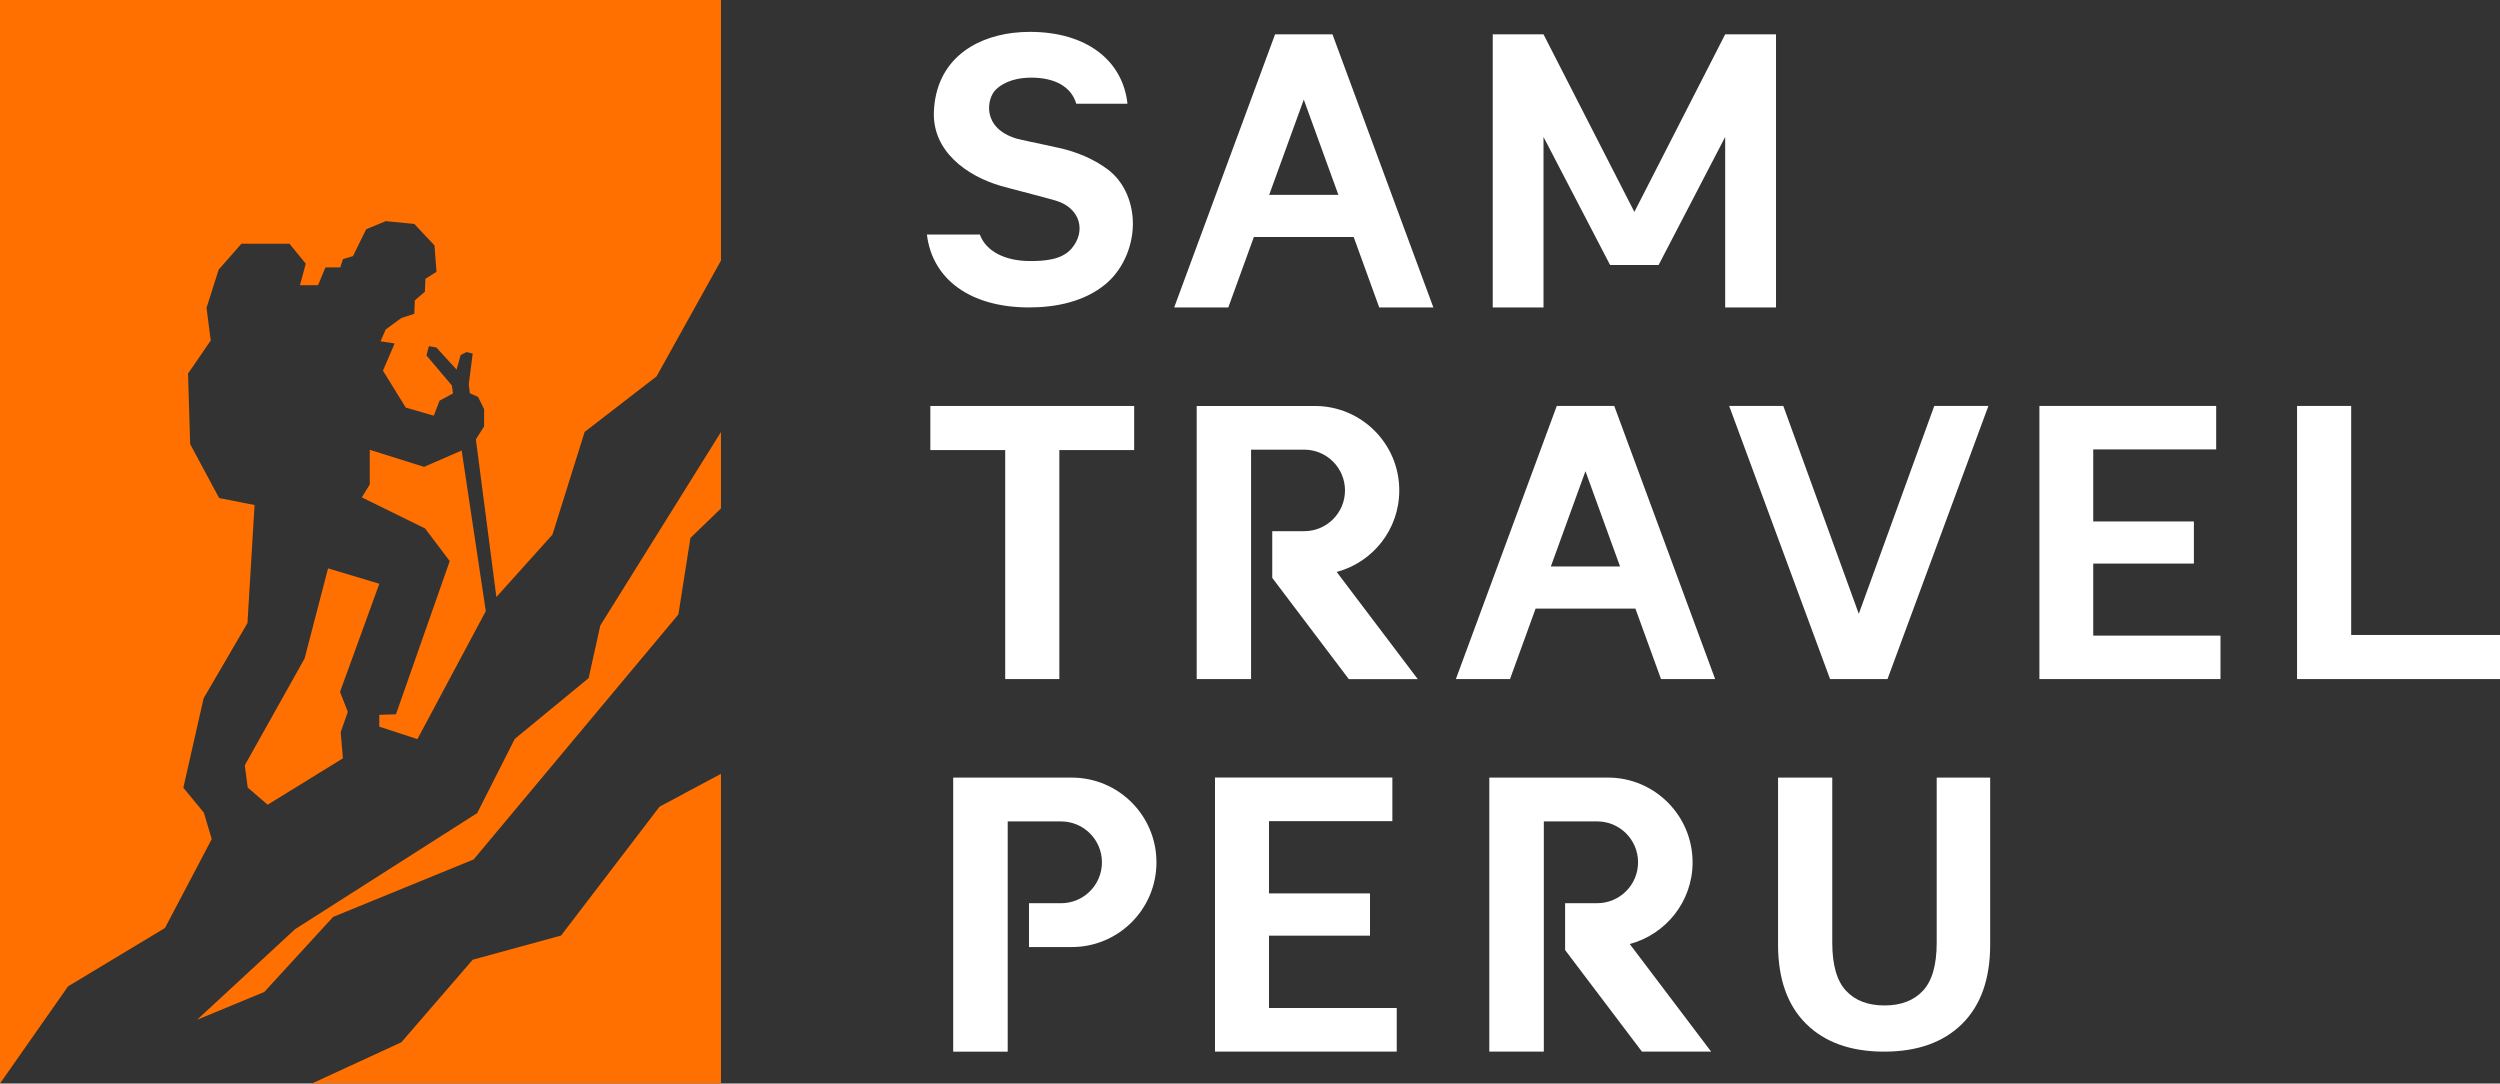
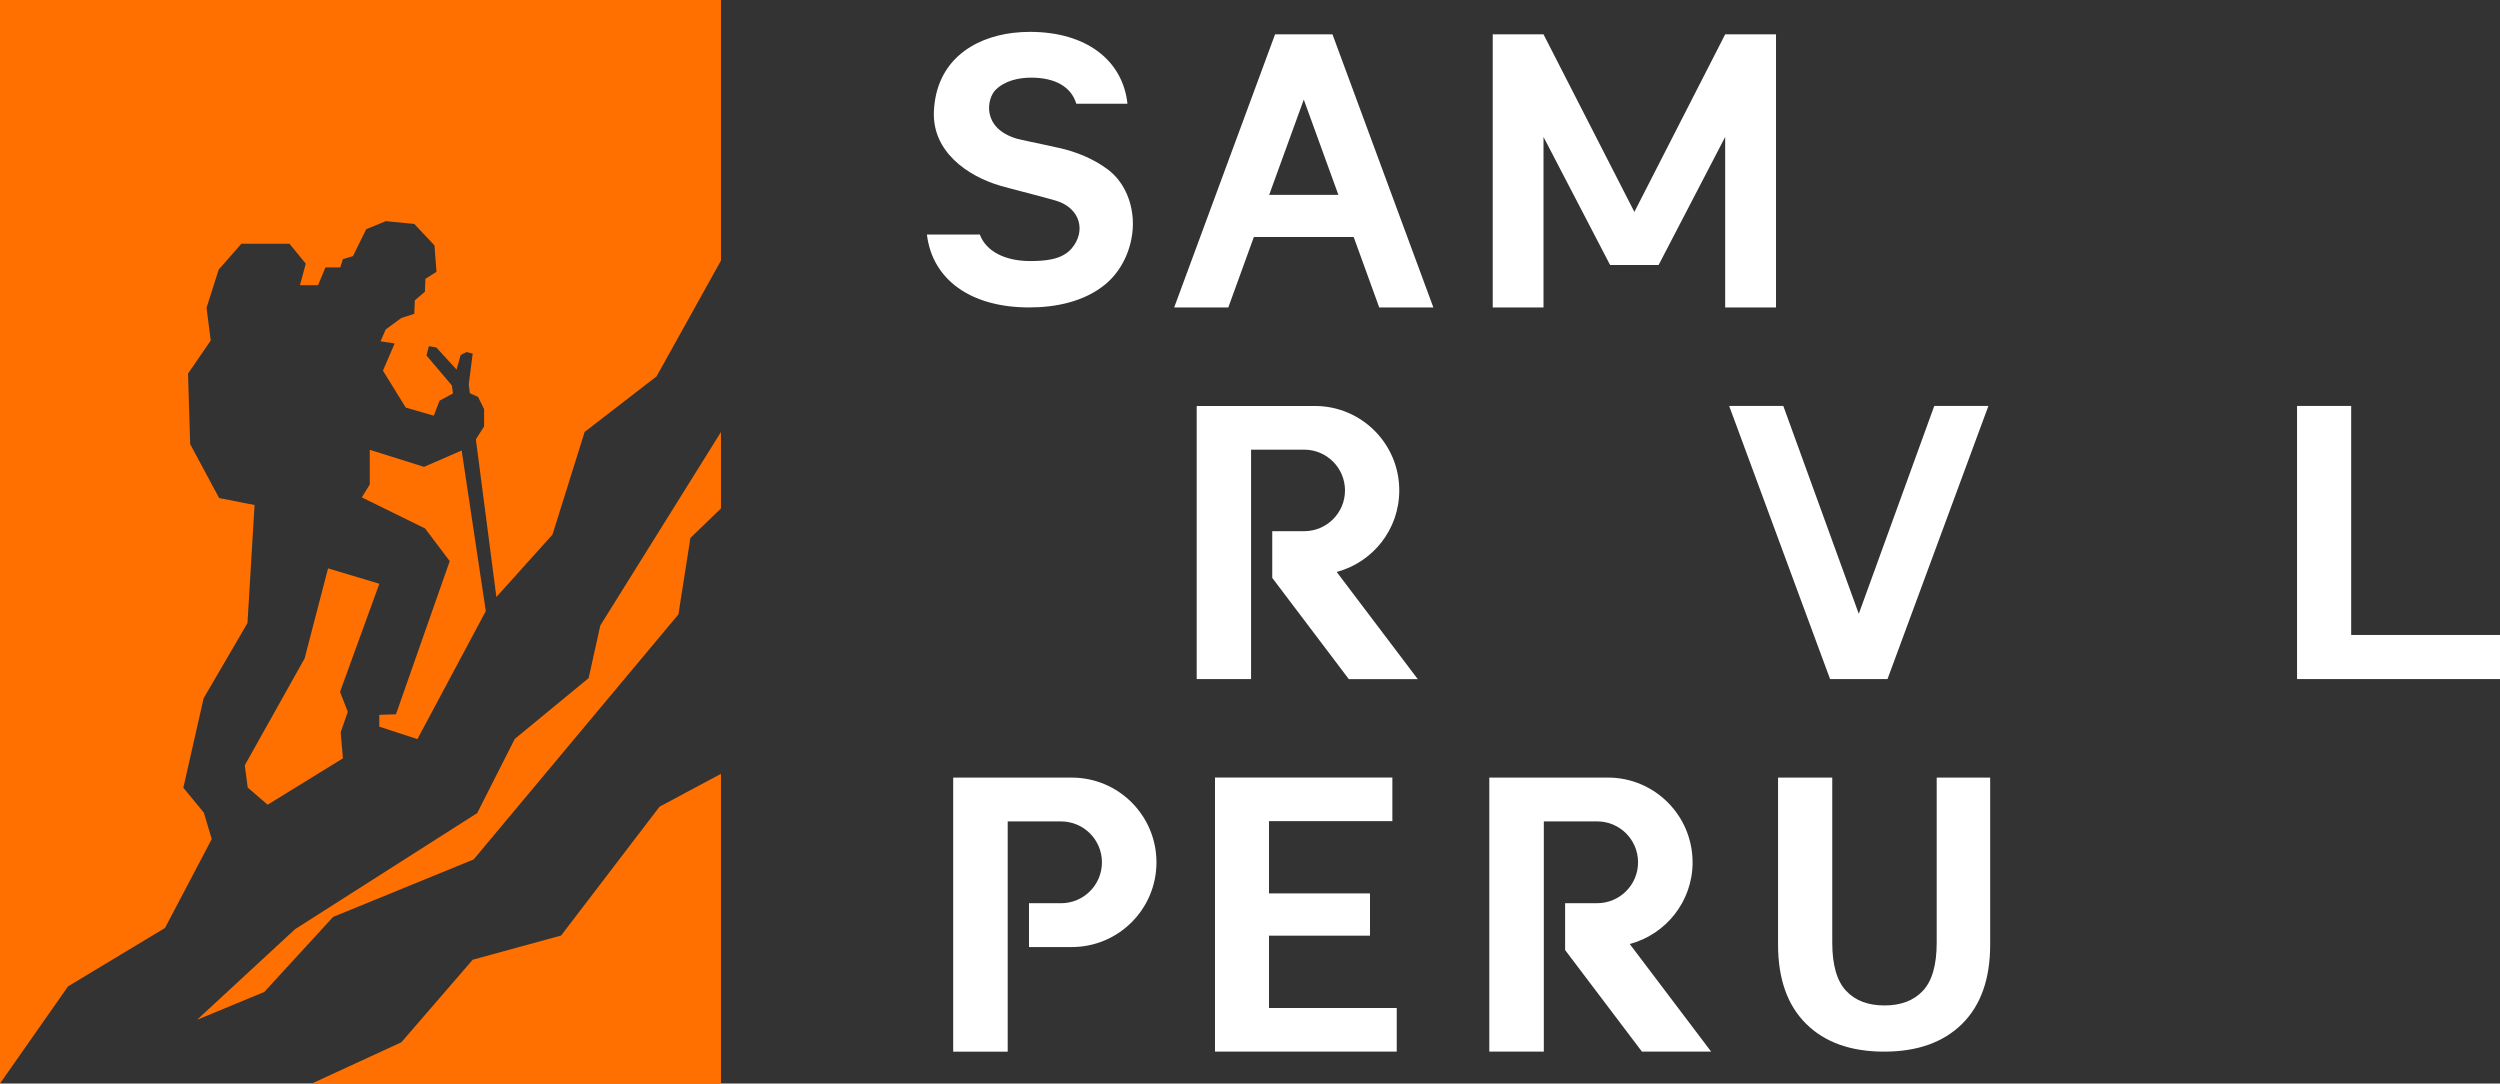
<svg xmlns="http://www.w3.org/2000/svg" viewBox="0 0 720 312.05" id="Layer_2">
  <rect x="0" y="0" width="720" height="312.05" fill="#333333" stroke="none" />
  <defs>
    <style>
      .cls-1 {
        fill: #fff;
      }

      .cls-2 {
        fill: #ff7000;
      }
    </style>
  </defs>
  <g id="Layer_1-2">
    <g id="Sam_Travel_Color">
      <path d="M207.64,0v75.04l-18.55,33.36-20.71,15.99-9.27,29.58-16.15,17.97-5.91-45.42,2.37-3.7v-4.99l-1.72-3.5-2.38-1.09-.32-2.54,1.14-8.87-1.77-.44-1.71.86-1.17,4.19-5.83-6.37-2.15-.38-.69,2.68,7.32,8.64.32,2.3-3.88,2.09-1.65,4.32-8.07-2.33-6.57-10.64,3.37-7.83-4.06-.62,1.48-3.42,4.48-3.27,3.75-1.23.16-3.88,2.9-2.48.15-3.72,3.19-2.01-.58-7.61-5.81-6.17-8.22-.82-5.64,2.33-3.81,7.75-2.88.85-.78,2.4h-4.26l-2.14,5.12h-5.2l1.67-6.2-4.7-5.75h-13.83l-6.55,7.45-3.5,11.02,1.21,9.4-6.54,9.54.62,20.32,8.34,15.52,10.2,2.01-2.04,34-12.63,21.66-5.84,25.76,5.91,7.18,2.27,7.61-13.47,25.6-27.91,16.81L0,312.05V0h207.64ZM122.1,134.45l-15.61-4.9v9.98l-2.28,3.72,18.22,8.95,7.09,9.4-15.48,44.11-4.8.16v3.41l10.98,3.58,19.69-36.86-6.95-46.26-10.85,4.72ZM97.93,199.25l11.32-31.13-14.77-4.43-6.75,25.94-17.23,30.77.84,6.42,5.74,4.94,21.68-13.36-.64-7.52,2.05-5.86-2.24-5.77ZM161.6,269.43l-25.46,6.97-20.54,23.77-25.74,11.86h117.78v-89.17l-17.7,9.47-28.34,37.1ZM169.53,195.29l-21.28,17.52-10.81,21.35-52.47,33.45-28.22,26.09,19.37-8.02,19.82-21.61,40.47-16.55,58.97-70.57,3.46-22.02,8.8-8.51v-22l-34.75,55.71-3.36,15.15Z" class="cls-2" />
      <path d="M365.47,290.31h36.79v12.55h-52.34v-78.93h51.08v12.55h-35.53v20.82h29.09v12.17h-29.09v20.83ZM308.67,223.95h-34.15v78.93h15.7v-66.31h15.36c6.51,0,11.78,5.27,11.78,11.78s-5.27,11.78-11.78,11.78h-9.23v12.62h12.32c13.47,0,24.39-10.92,24.39-24.4s-10.92-24.4-24.39-24.4ZM487.46,248.34c0-13.47-10.92-24.4-24.39-24.4h-34.15v78.93h15.7v-66.31h15.36c6.51,0,11.78,5.27,11.78,11.78s-5.27,11.78-11.78,11.78h-9.23v13.49l22.13,29.26h19.93l-23.44-30.99c10.42-2.79,18.1-12.26,18.1-23.55ZM557.77,223.95v47.51c0,6.43-1.32,11.05-3.96,13.87-2.64,2.83-6.32,4.24-11.08,4.24s-8.45-1.41-11.08-4.24c-2.64-2.82-3.96-7.45-3.96-13.87v-47.51h-15.61v48.09c0,9.89,2.7,17.5,8.1,22.84,5.39,5.33,12.88,7.99,22.45,7.99s17.05-2.66,22.45-7.99c5.39-5.34,8.09-12.95,8.09-22.84v-48.09h-15.41Z" class="cls-1" />
      <g>
        <path d="M319,48.77c-4.08-3.05-9.16-5.12-14.03-6.17,0,0-2.24-.49-4.47-.98-2.24-.49-6.82-1.42-7.82-1.73-10.03-3.07-8.46-11.5-5.97-13.99,2.68-2.68,6.69-3.54,10.29-3.54,6.74,0,11.52,2.57,12.97,7.52h14.74c-1.36-12.54-11.88-20.7-28.08-20.7-1.64,0-3.29.09-4.92.29-11.51,1.4-22.12,8.16-22.75,22.62-.49,11.4,9.36,18.52,19.15,21.41,2.41.71,13.12,3.42,16,4.29,7.1,2.15,8.73,8.89,4.49,13.8-2.85,3.31-7.86,3.59-11.97,3.59-7.12,0-12.66-2.77-14.44-7.64h-15.24c1.56,13.01,12.65,21,29.42,21,7.68,0,15.88-1.62,22.02-6.7,5.25-4.35,8.24-11.67,7.85-18.62-.32-5.65-2.75-11.09-7.23-14.45Z" class="cls-1" />
        <polygon points="496.85 9.89 470.7 61.03 444.53 9.89 429.91 9.89 429.91 88.55 444.53 88.55 444.53 39.44 463.71 76.32 470.7 76.32 470.7 76.32 477.68 76.32 496.85 39.44 496.85 88.55 511.49 88.55 511.49 9.89 496.85 9.89" class="cls-1" />
        <path d="M367.22,9.89l-29.06,78.66h15.59l7.36-20.29h28.75l7.36,20.29h15.59l-29.06-78.66s-16.53,0-16.53,0ZM365.52,56.13l9.97-27.45,9.97,27.45h-19.95Z" class="cls-1" />
      </g>
      <g>
-         <polygon points="267.94 129.62 289.5 129.62 289.5 195.57 305.09 195.57 305.09 129.62 326.64 129.62 326.64 116.92 267.94 116.92 267.94 129.62" class="cls-1" />
-         <polygon points="602.85 162.31 631.84 162.31 631.84 150.18 602.85 150.18 602.85 129.43 638.26 129.43 638.26 116.91 587.35 116.91 587.35 195.57 639.5 195.57 639.5 183.06 602.85 183.06 602.85 162.31" class="cls-1" />
        <polygon points="677.14 182.87 677.14 116.91 661.55 116.91 661.55 195.57 720 195.57 720 182.87 677.14 182.87" class="cls-1" />
        <path d="M402.99,141.23c0-13.43-10.88-24.31-24.31-24.31h-34.03v78.66h15.66v-66.08h15.3c6.49,0,11.75,5.26,11.75,11.74s-5.26,11.74-11.75,11.74h-9.2v13.45l22.05,29.16h19.86l-23.35-30.87c10.37-2.77,18.02-12.21,18.02-23.46Z" class="cls-1" />
-         <path d="M456.61,116.91h-8.26l-29.06,78.66h15.59l7.37-20.29h28.75l7.37,20.29h15.59l-29.06-78.66s-8.28,0-8.28,0ZM446.64,163.15l9.97-27.45,9.97,27.45h-19.95Z" class="cls-1" />
        <polygon points="535.33 176.78 513.59 116.91 498 116.91 527.06 195.57 535.33 195.57 543.6 195.57 572.66 116.91 557.07 116.91 535.33 176.78" class="cls-1" />
      </g>
    </g>
  </g>
</svg>